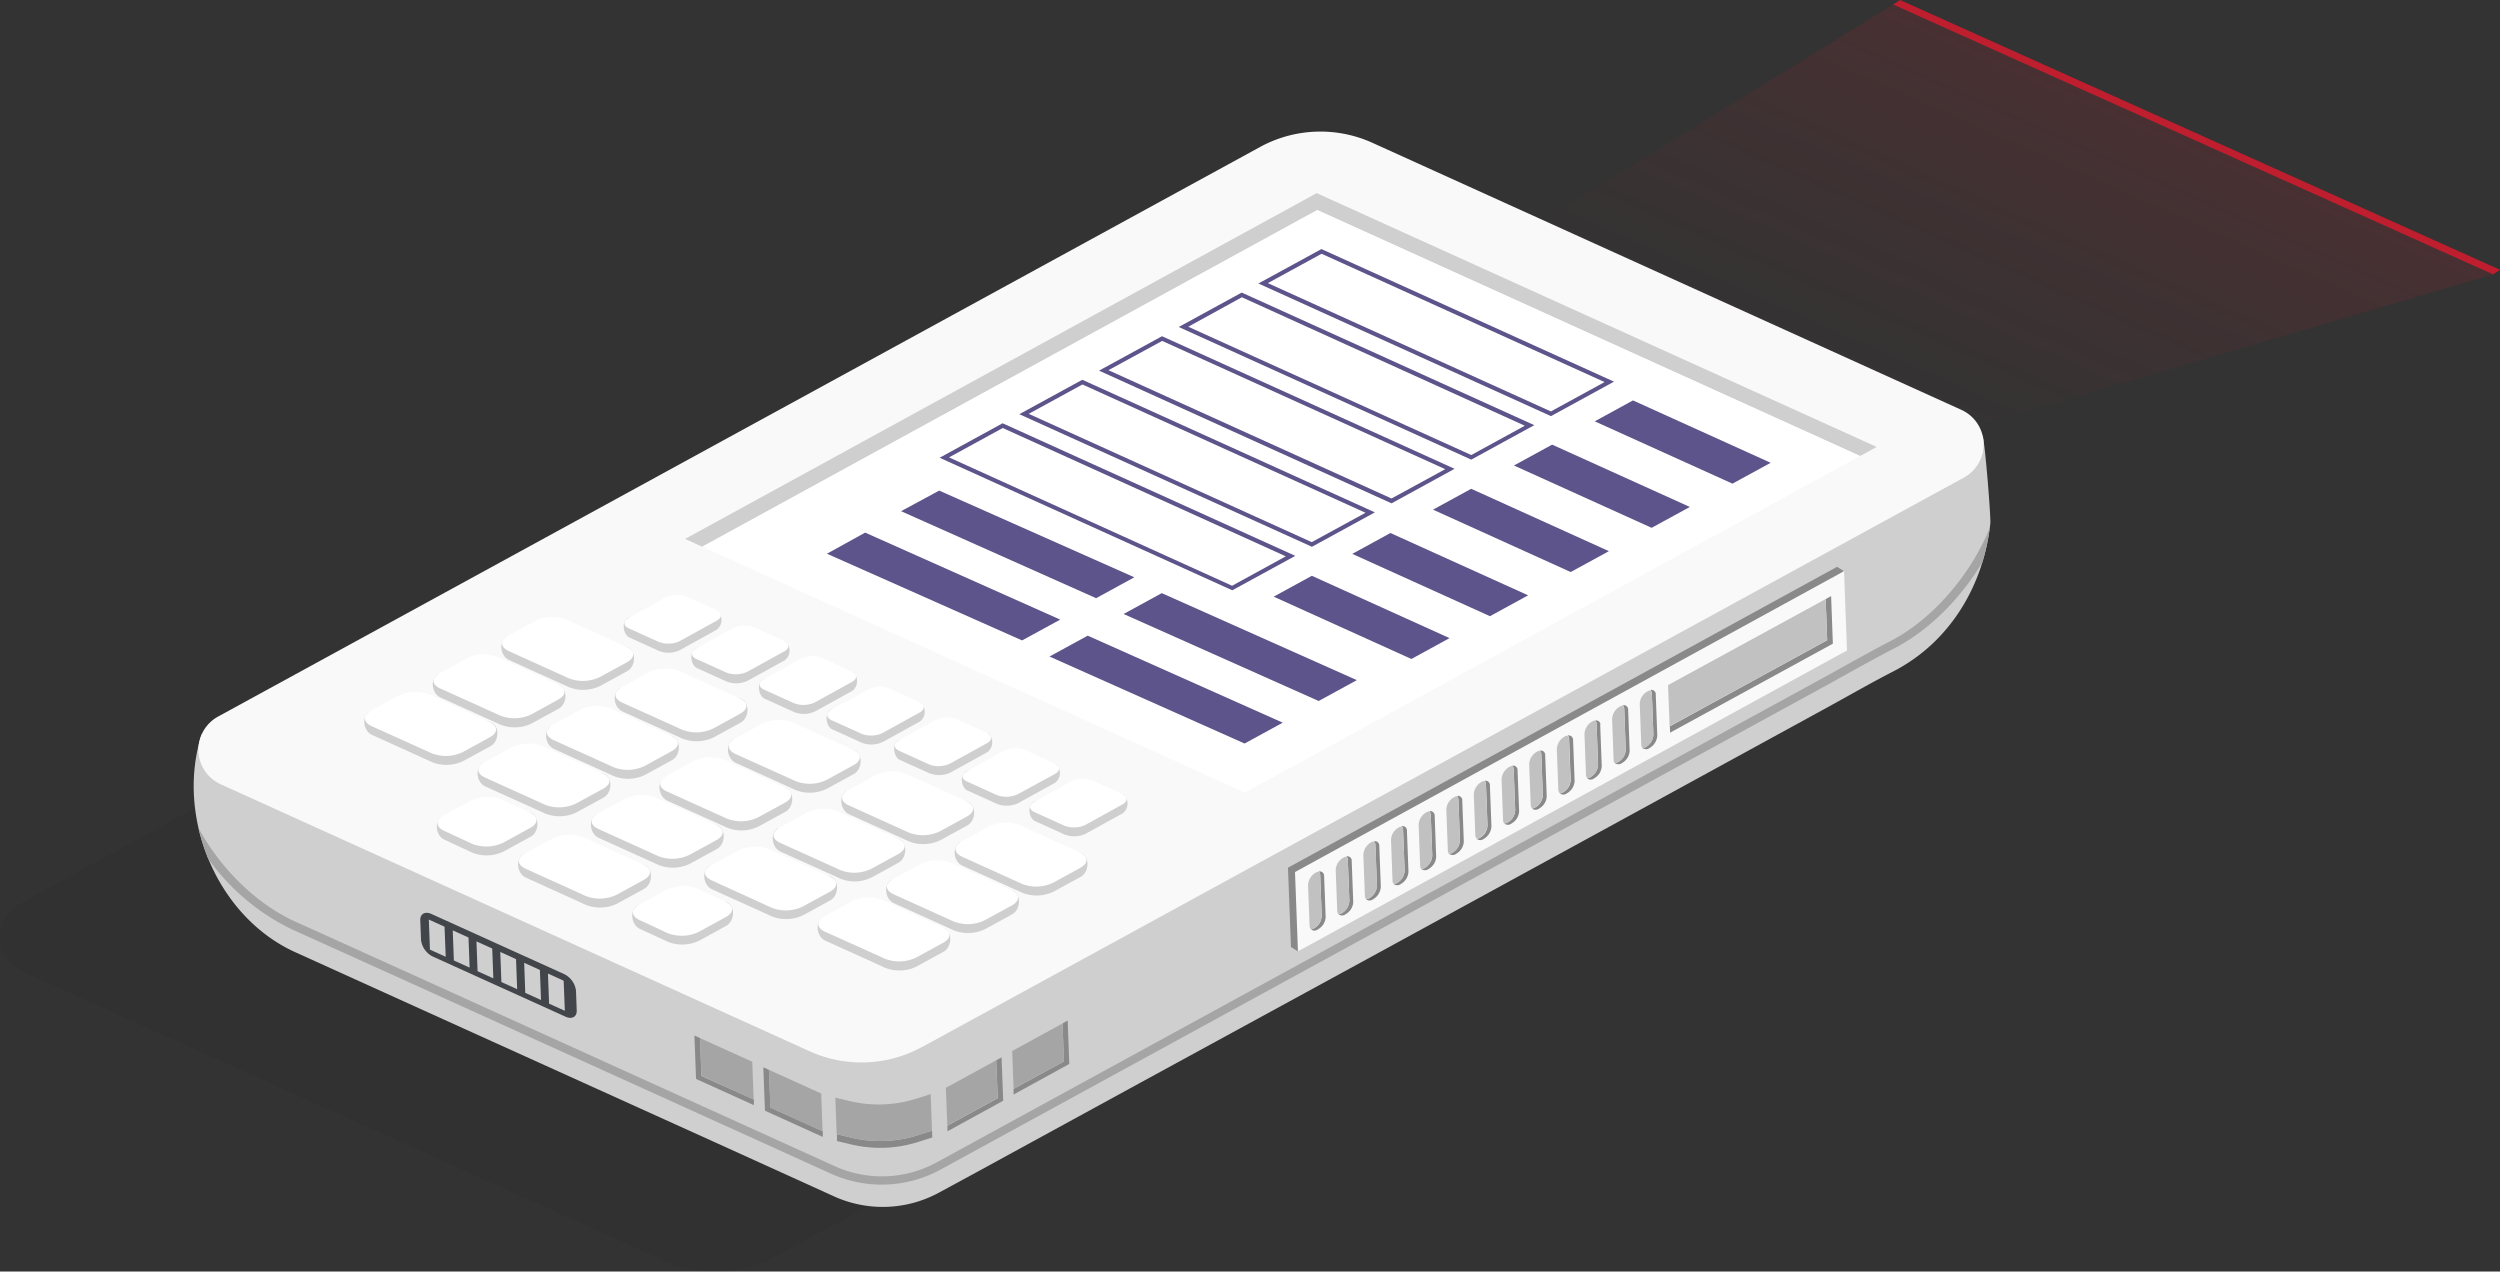
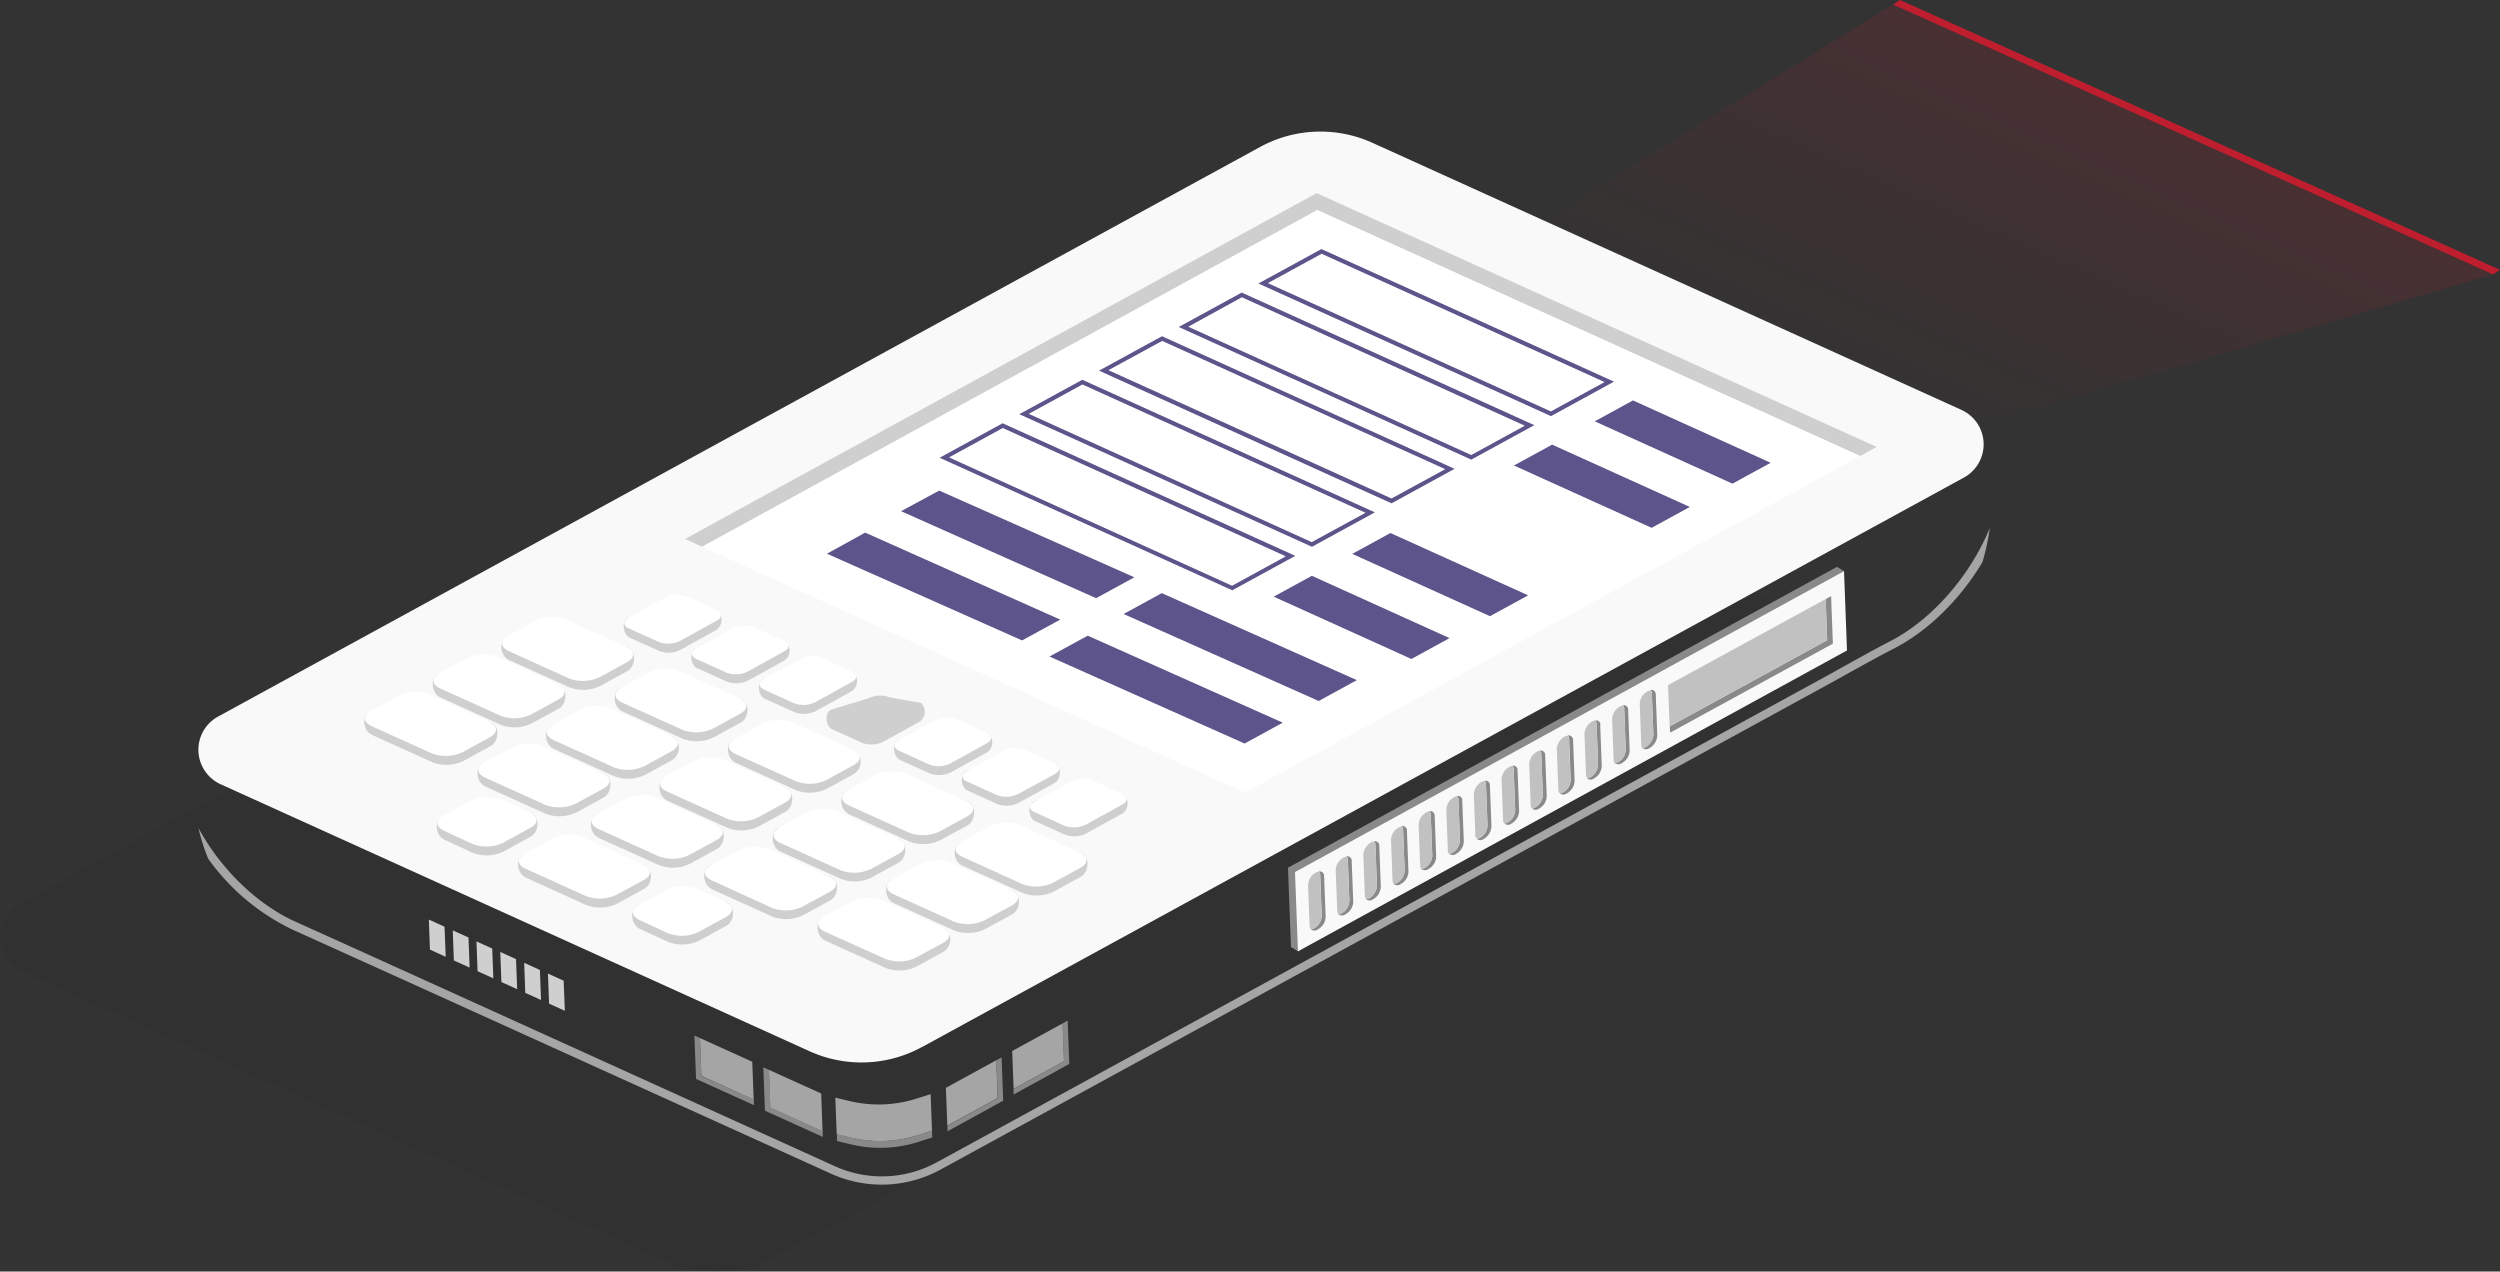
<svg xmlns="http://www.w3.org/2000/svg" viewBox="0 0 490.23 249.34">
  <rect x="0" y="0" width="490.23" height="249.34" fill="#333333" stroke="none" />
  <defs>
    <style>.cls-1{fill:#be1e2d;}.cls-2{opacity:0.5;isolation:isolate;fill:url(#linear-gradient);}.cls-3{opacity:0.05;}.cls-4{fill:#cfcfcf;}.cls-5{fill:#a5a5a5;}.cls-6{fill:#f9f9f9;}.cls-7{fill:#fff;}.cls-8{fill:#5c548a;}.cls-9{fill:#42454a;}.cls-10{fill:#898989;}.cls-11{fill:#c1c1c1;}</style>
    <linearGradient id="linear-gradient" x1="378.51" y1="174.29" x2="407.24" y2="238.83" gradientTransform="matrix(1, 0, 0, -1, 0, 256)" gradientUnits="userSpaceOnUse">
      <stop offset="0" stop-color="#be1e2d" stop-opacity="0" />
      <stop offset="1" stop-color="#be1e2d" stop-opacity="0.3" />
    </linearGradient>
  </defs>
  <title>Терминал</title>
  <g id="Layer_2" data-name="Layer 2">
    <g id="Layer_1-2" data-name="Layer 1">
      <path class="cls-1" d="M371.22.89,488.87,53.81l1.36-.9L372.58,0Z" />
      <path class="cls-2" d="M371.22.89,295.8,47.49l82.6,38.72,110.47-32.4Z" />
      <g class="cls-3">
        <path d="M152.19,246.32l186-101c5.38-2.94,13.09-25.68,7.51-28.23L230.21,64.74a24.67,24.67,0,0,0-22,.8L3.87,177.23a7.42,7.42,0,0,0,.5,13.28l62.88,28.31,62.89,28.32a24.78,24.78,0,0,0,22.05-.82Z" />
      </g>
-       <path class="cls-4" d="M39.54,144l72-1.76L246.24,68.62a23.1,23.1,0,0,1,20.64-.77l49.91,22.62s71.77-5.78,72-5c.49,1.69,1.62,16,1.5,17.14-1.32,12.29-8,23.39-19.09,29.08-4.22,2.16-8.34,4.54-12.5,6.82l-39,21.34-49.05,26.81L223.82,212.2l-32.26,17.63-7.37,4a23.1,23.1,0,0,1-20.64.77l-23.76-10.79L92.52,202.41,57.94,186.74C42.48,179.76,34.37,160.08,39.54,144Z" />
      <path class="cls-5" d="M371.36,127.19c-2.85,1.46-5.71,3.05-8.49,4.58l-4,2.23L184.39,229.37a24.06,24.06,0,0,1-21.37.81l-82.69-37.5-23-10.4A43.35,43.35,0,0,1,40.83,168.4a38.68,38.68,0,0,1-1.92-6.05c4.36,8.06,11.47,15,19.14,18.44s15.3,6.93,23,10.4l82.69,37.51a22.38,22.38,0,0,0,19.9-.75l174.49-95.37,4-2.22c2.77-1.54,5.65-3.14,8.51-4.62,8.32-4.26,15.84-13.09,19.54-22.22a41.81,41.81,0,0,1-1.45,6.73C384.48,117.36,378.24,123.66,371.36,127.19Z" />
      <path class="cls-6" d="M180.8,205.32,385.1,93.65a7.42,7.42,0,0,0-.49-13.28L269.11,28a24.71,24.71,0,0,0-22,.81L42.77,140.51a7.41,7.41,0,0,0-3.86,6.79,7.46,7.46,0,0,0,4.36,6.49l115.5,52.36a24.69,24.69,0,0,0,22-.83Z" />
      <path class="cls-4" d="M188.74,169.76l11.75,5.32a7.66,7.66,0,0,0,6.08-.22l5.36-2.93c1.64-.9,1.83-3.85.12-4.62l-12-3.74a7.6,7.6,0,0,0-6.08.23l-5.88,1.47C186.67,166.28,187,169,188.74,169.76Z" />
      <path class="cls-4" d="M175.29,177.11l11.76,5.33a7.74,7.74,0,0,0,6.09-.23l5.35-2.93c1.65-.9,1.83-3.85.12-4.62l-12-3.74a7.71,7.71,0,0,0-6.08.23l-5.88,1.47C173.23,173.63,173.58,176.34,175.29,177.11Z" />
      <path class="cls-4" d="M161.85,184.46l11.75,5.33a7.66,7.66,0,0,0,3.07.51,7.76,7.76,0,0,0,3-.74l5.35-2.93c1.64-.89,1.83-3.85.12-4.62l-12-3.74a7.71,7.71,0,0,0-6.08.23L161.2,180C159.79,181,160.14,183.69,161.85,184.46Z" />
      <path class="cls-4" d="M166.51,159.68,178.26,165a7.68,7.68,0,0,0,6.09-.22l5.35-2.93c1.65-.9,1.83-3.85.12-4.63l-12-3.73a7.6,7.6,0,0,0-6.08.23l-5.88,1.47C164.43,156.2,164.8,158.89,166.51,159.68Z" />
      <path class="cls-4" d="M153.07,167l11.77,5.32a7.57,7.57,0,0,0,3,.52,7.71,7.71,0,0,0,3-.74l5.35-2.93c1.65-.9,1.83-3.85.12-4.63l-12-3.73a7.6,7.6,0,0,0-6.08.23l-5.88,1.47C151,163.55,151.36,166.25,153.07,167Z" />
      <path class="cls-4" d="M139.62,174.38l11.76,5.33a7.71,7.71,0,0,0,6.08-.23l5.35-2.93c1.65-.9,1.84-3.85.13-4.63l-12-3.73a7.85,7.85,0,0,0-3.07-.52,7.68,7.68,0,0,0-3,.75L139,169.89C137.56,170.9,137.91,173.6,139.62,174.38Z" />
      <path class="cls-4" d="M144.29,149.59,156,154.92a7.65,7.65,0,0,0,6.08-.22l5.36-2.93c1.65-.9,1.83-3.85.12-4.63l-12-3.74a7.84,7.84,0,0,0-3.07-.51,7.72,7.72,0,0,0-3,.74l-5.87,1.48C142.21,146.11,142.57,148.81,144.29,149.59Z" />
      <path class="cls-4" d="M130.84,157l11.78,5.32a7.59,7.59,0,0,0,3.06.52,7.72,7.72,0,0,0,3-.74l5.35-2.93c1.65-.9,1.84-3.85.12-4.63l-12-3.73a7.67,7.67,0,0,0-3.07-.52,7.56,7.56,0,0,0-3,.75l-5.88,1.47C128.78,153.47,129.13,156.17,130.84,157Z" />
      <path class="cls-4" d="M117.4,164.3l11.75,5.32a7.68,7.68,0,0,0,6.09-.22l5.35-2.93c1.65-.9,1.83-3.85.13-4.63l-12-3.73a7.68,7.68,0,0,0-6.09.22l-5.88,1.48C115.33,160.82,115.69,163.52,117.4,164.3Z" />
      <path class="cls-4" d="M122.06,139.51l11.76,5.33a7.71,7.71,0,0,0,6.08-.23l5.35-2.92c1.65-.9,1.83-3.86.12-4.63l-12-3.74a7.71,7.71,0,0,0-6.08.23L121.42,135C120,136,120.35,138.73,122.06,139.51Z" />
      <path class="cls-4" d="M108.62,146.86l11.75,5.33a7.85,7.85,0,0,0,3.07.52,7.67,7.67,0,0,0,3-.74l5.36-2.93c1.65-.9,1.83-3.85.12-4.63l-12-3.74a7.84,7.84,0,0,0-3.07-.51,7.67,7.67,0,0,0-3,.74L108,142.38C106.55,143.38,106.9,146.09,108.62,146.86Z" />
      <path class="cls-4" d="M95.17,154.22l11.76,5.32a7.66,7.66,0,0,0,6.08-.22l5.36-2.93c1.65-.9,1.84-3.85.13-4.63l-12-3.73a7.67,7.67,0,0,0-3.07-.52,7.76,7.76,0,0,0-3,.74l-5.88,1.48C93.11,150.74,93.46,153.44,95.17,154.22Z" />
      <path class="cls-4" d="M99.83,129.43l11.76,5.33a7.82,7.82,0,0,0,3.06.51,7.67,7.67,0,0,0,3-.74L123,131.6c1.65-.9,1.84-3.85.13-4.63l-12-3.73a7.62,7.62,0,0,0-6.09.23L99.2,125C97.77,126,98.13,128.65,99.83,129.43Z" />
      <path class="cls-4" d="M86.39,136.78l11.76,5.33a7.61,7.61,0,0,0,3.06.51,7.5,7.5,0,0,0,3-.74l5.35-2.92c1.65-.9,1.83-3.86.12-4.63l-12-3.74a7.71,7.71,0,0,0-6.08.23l-5.87,1.48C84.33,133.3,84.68,136,86.39,136.78Z" />
      <path class="cls-4" d="M73,144.13l11.75,5.33a7.62,7.62,0,0,0,6.09-.23l5.36-2.92c1.65-.9,1.84-3.85.13-4.63l-12-3.74a7.71,7.71,0,0,0-6.08.23l-5.89,1.48C70.88,140.65,71.24,143.36,73,144.13Z" />
      <path class="cls-4" d="M103.13,172.1l11.75,5.34a7.68,7.68,0,0,0,6.09-.22l5.35-2.93c1.65-.9,1.84-3.85.12-4.63l-12-3.75a7.85,7.85,0,0,0-3.07-.52,7.73,7.73,0,0,0-3,.75l-5.88,1.48C101.07,168.62,101.41,171.32,103.13,172.1Z" />
      <path class="cls-4" d="M125.51,182.17,131,184.7a7.72,7.72,0,0,0,6.06-.22l5.35-2.93c1.65-.9,1.84-3.85.13-4.63l-5.72-.95a7.85,7.85,0,0,0-3.07-.52,7.68,7.68,0,0,0-3,.75l-5.88,1.47C123.44,178.69,123.8,181.4,125.51,182.17Z" />
      <path class="cls-4" d="M87.17,164.67l5.49,2.55a7.61,7.61,0,0,0,3.06.51,7.72,7.72,0,0,0,3-.74l5.35-2.93c1.65-.9,1.83-3.85.12-4.63l-5.72-.94a7.57,7.57,0,0,0-3-.51,7.71,7.71,0,0,0-3,.74l-5.87,1.48C85.11,161.19,85.46,163.9,87.17,164.67Z" />
      <path class="cls-4" d="M202.94,161l5.81,2.64a5.19,5.19,0,0,0,2.1.35,5.26,5.26,0,0,0,2.06-.51l7.25-4a2.39,2.39,0,0,0,.23-3.61l-6.12-1.1a5.17,5.17,0,0,0-2.09-.35,5.38,5.38,0,0,0-2.06.5l-7.31,2.23C201.32,157.85,201.77,160.48,202.94,161Z" />
      <path class="cls-4" d="M189.68,155l5.82,2.64a5.14,5.14,0,0,0,2.09.35,5.29,5.29,0,0,0,2.06-.5l7.25-4a2.42,2.42,0,0,0,.22-3.63L201,148.81a5.32,5.32,0,0,0-2.09-.35,5.47,5.47,0,0,0-2.06.5l-7.31,2.22C188.06,151.85,188.51,154.46,189.68,155Z" />
      <path class="cls-4" d="M176.42,149l5.82,2.63a5.28,5.28,0,0,0,4.15-.15l7.25-4a2.42,2.42,0,0,0,.22-3.63l-6.11-1.1a5.22,5.22,0,0,0-4.15.16l-7.32,2.23C174.8,145.84,175.25,148.47,176.42,149Z" />
      <path class="cls-4" d="M163.16,143l5.82,2.64a5.23,5.23,0,0,0,4.15-.16l7.27-4a2.42,2.42,0,0,0,.22-3.63l-6.11-1.09a5.36,5.36,0,0,0-2.09-.36,5.21,5.21,0,0,0-2.06.51L163,139.16C161.54,139.83,162,142.46,163.16,143Z" />
      <path class="cls-4" d="M149.91,137l5.82,2.63a5.29,5.29,0,0,0,2.09.36,5.21,5.21,0,0,0,2.05-.51l7.26-4a2.4,2.4,0,0,0,.21-3.61l-6.11-1.09a5.17,5.17,0,0,0-2.09-.35,5.12,5.12,0,0,0-2.06.5l-7.32,2.22C148.27,133.83,148.74,136.46,149.91,137Z" />
      <path class="cls-4" d="M136.65,131l5.82,2.64a5.47,5.47,0,0,0,2.09.35,5.3,5.3,0,0,0,2.06-.51l7.27-4a2.42,2.42,0,0,0,.22-3.63L148,124.78a5.17,5.17,0,0,0-4.15.15l-7.31,2.22C135,127.84,135.48,130.45,136.65,131Z" />
      <path class="cls-4" d="M123.39,125l5.82,2.64a5.14,5.14,0,0,0,2.09.35,5.2,5.2,0,0,0,2-.5l7.24-4a2.41,2.41,0,0,0,.23-3.63l-6.12-1.09a5.14,5.14,0,0,0-2.09-.35,5.29,5.29,0,0,0-2.06.5l-7.32,2.22C121.77,121.82,122.22,124.45,123.39,125Z" />
      <path class="cls-7" d="M188.67,168l11.75,5.33a7.85,7.85,0,0,0,3.07.52,7.73,7.73,0,0,0,3-.75l5.35-2.93c1.65-.9,1.62-2.26-.11-3L200,161.82a7.66,7.66,0,0,0-6.06.23L188.57,165C186.91,165.88,187,167.24,188.67,168Z" />
      <path class="cls-7" d="M175.23,175.36,187,180.69a7.67,7.67,0,0,0,3.07.52,7.51,7.51,0,0,0,3-.75l5.36-2.92c1.64-.9,1.61-2.26-.12-3l-11.75-5.32a7.65,7.65,0,0,0-6.08.22l-5.36,2.93C173.46,173.23,173.52,174.59,175.23,175.36Z" />
      <path class="cls-7" d="M161.79,182.71,173.54,188a7.66,7.66,0,0,0,6.08-.22l5.36-2.93c1.64-.9,1.59-2.26-.12-3l-11.76-5.33A7.59,7.59,0,0,0,170,176a7.76,7.76,0,0,0-3,.74l-5.35,2.93C160,180.58,160.07,181.94,161.79,182.71Z" />
      <path class="cls-7" d="M166.45,157.93l11.75,5.33a7.66,7.66,0,0,0,3.07.51,7.55,7.55,0,0,0,3-.74l5.35-2.93c1.65-.9,1.59-2.26-.12-3l-11.76-5.33a7.61,7.61,0,0,0-3.06-.51,7.5,7.5,0,0,0-3,.74l-5.35,2.92C164.69,155.8,164.73,157.16,166.45,157.93Z" />
      <path class="cls-7" d="M153,165.28l11.76,5.33a7.59,7.59,0,0,0,3.06.52,7.73,7.73,0,0,0,3-.75l5.35-2.92c1.65-.9,1.62-2.26-.11-3l-11.75-5.33a7.74,7.74,0,0,0-6.09.23l-5.35,2.92C151.24,163.15,151.29,164.51,153,165.28Z" />
      <path class="cls-7" d="M139.56,172.63,151.31,178a7.62,7.62,0,0,0,6.09-.23l5.35-2.92c1.65-.9,1.62-2.26-.12-3l-11.75-5.32a7.65,7.65,0,0,0-6.08.22l-5.35,2.93C137.79,170.5,137.85,171.86,139.56,172.63Z" />
      <path class="cls-7" d="M144.23,147.85,156,153.17a7.45,7.45,0,0,0,3.06.52,7.67,7.67,0,0,0,3-.74l5.34-2.93c1.65-.9,1.61-2.26-.11-3l-11.76-5.32a7.6,7.6,0,0,0-6.08.23l-5.35,2.92C142.46,145.71,142.51,147.07,144.23,147.85Z" />
      <path class="cls-7" d="M130.78,155.2l11.75,5.33a7.66,7.66,0,0,0,3.07.51,7.5,7.5,0,0,0,3-.74l5.36-2.92c1.65-.91,1.59-2.27-.12-3L142.1,149a7.61,7.61,0,0,0-3.06-.51,7.5,7.5,0,0,0-3,.74l-5.36,2.92C129,153.07,129.06,154.43,130.78,155.2Z" />
      <path class="cls-7" d="M117.33,162.55l11.76,5.33a7.8,7.8,0,0,0,3.06.52,7.68,7.68,0,0,0,3-.75l5.35-2.92c1.65-.9,1.62-2.26-.11-3l-11.75-5.33a7.74,7.74,0,0,0-6.09.23l-5.35,2.92C115.57,160.42,115.62,161.78,117.33,162.55Z" />
      <path class="cls-7" d="M122,137.77l11.76,5.32a7.62,7.62,0,0,0,3.06.52,7.72,7.72,0,0,0,3-.74l5.33-2.93c1.65-.9,1.62-2.26-.11-3l-11.75-5.32a7.62,7.62,0,0,0-3.06-.52,7.52,7.52,0,0,0-3,.75l-5.35,2.92C120.23,135.63,120.29,137,122,137.77Z" />
      <path class="cls-7" d="M108.55,145.12l11.76,5.32a7.59,7.59,0,0,0,3.06.52,7.67,7.67,0,0,0,3-.74l5.35-2.93c1.65-.9,1.62-2.26-.11-3l-11.76-5.33a7.6,7.6,0,0,0-6.08.23l-5.35,2.92C106.79,143,106.84,144.34,108.55,145.12Z" />
      <path class="cls-7" d="M95.11,152.47l11.75,5.33a7.71,7.71,0,0,0,6.08-.23l5.36-2.92c1.65-.91,1.61-2.27-.12-3l-11.75-5.33a7.71,7.71,0,0,0-6.08.23L95,149.43C93.35,150.34,93.4,151.69,95.11,152.47Z" />
      <path class="cls-7" d="M99.79,127.68,111.51,133a7.66,7.66,0,0,0,6.08-.22l5.37-2.93c1.65-.91,1.6-2.26-.11-3l-11.75-5.33A7.79,7.79,0,0,0,108,121a7.67,7.67,0,0,0-3,.74l-5.36,2.93C98,125.55,98.06,126.91,99.79,127.68Z" />
      <path class="cls-7" d="M86.33,135l11.75,5.32a7.67,7.67,0,0,0,3.07.52,7.76,7.76,0,0,0,3-.74l5.34-2.93c1.66-.9,1.62-2.26-.11-3l-11.75-5.33a7.67,7.67,0,0,0-3.07-.52,7.51,7.51,0,0,0-3,.75L86.21,132C84.56,132.9,84.62,134.26,86.33,135Z" />
      <path class="cls-7" d="M72.88,142.39l11.76,5.32a7.66,7.66,0,0,0,6.08-.22l5.35-2.93c1.65-.9,1.6-2.26-.11-3L84.21,136.2a7.67,7.67,0,0,0-3.07-.52,7.77,7.77,0,0,0-3,.75l-5.35,2.92C71.11,140.25,71.17,141.61,72.88,142.39Z" />
      <path class="cls-7" d="M103.07,170.35l11.75,5.33a7.66,7.66,0,0,0,6.08-.22l5.36-2.93c1.64-.9,1.59-2.26-.12-3l-11.75-5.33a7.82,7.82,0,0,0-3.06-.51,7.67,7.67,0,0,0-3,.74L103,167.32C101.31,168.22,101.35,169.58,103.07,170.35Z" />
      <path class="cls-7" d="M125.44,180.43l5.48,2.55a7.84,7.84,0,0,0,3.07.51,7.72,7.72,0,0,0,3-.74l5.35-2.93c1.65-.9,1.6-2.26-.11-3l-5.49-2.55a7.59,7.59,0,0,0-3.06-.51,7.72,7.72,0,0,0-3,.74l-5.35,2.93C123.68,178.29,123.73,179.65,125.44,180.43Z" />
      <path class="cls-7" d="M87.11,162.93l5.48,2.54a7.85,7.85,0,0,0,3.07.52,7.76,7.76,0,0,0,3-.74l5.35-2.93c1.65-.9,1.59-2.26-.12-3l-5.48-2.54a7.67,7.67,0,0,0-3.07-.52,7.51,7.51,0,0,0-3,.75L87,159.89C85.35,160.79,85.4,162.15,87.11,162.93Z" />
      <path class="cls-7" d="M202.87,159.26l5.82,2.64a5.14,5.14,0,0,0,2.09.35,5.29,5.29,0,0,0,2.06-.5l7.25-4c1.12-.61,1.09-1.54-.08-2.07l-5.81-2.64a5.55,5.55,0,0,0-2.1-.35,5.21,5.21,0,0,0-2,.51l-7.24,4C201.67,157.81,201.7,158.74,202.87,159.26Z" />
      <path class="cls-7" d="M189.62,153.25l5.81,2.64a5.54,5.54,0,0,0,2.09.35,5.21,5.21,0,0,0,2.06-.51l7.27-3.95c1.13-.62,1.09-1.54-.08-2.07L201,147.07a5.17,5.17,0,0,0-2.09-.35,5.38,5.38,0,0,0-2.06.5l-7.25,4C188.41,151.8,188.45,152.73,189.62,153.25Z" />
      <path class="cls-7" d="M176.36,147.25l5.81,2.64a5.19,5.19,0,0,0,2.1.35,5.37,5.37,0,0,0,2-.5l7.26-4c1.12-.61,1.08-1.54-.08-2.07l-5.82-2.64a5.54,5.54,0,0,0-2.09-.35,5.3,5.3,0,0,0-2.06.51l-7.25,4C175.15,145.8,175.19,146.72,176.36,147.25Z" />
-       <path class="cls-7" d="M163.1,141.25l5.82,2.63a5.11,5.11,0,0,0,2.09.35,5,5,0,0,0,2.05-.5l7.26-4c1.12-.62,1.09-1.54-.08-2.08l-5.82-2.63a5.17,5.17,0,0,0-4.15.15l-7.25,4C161.9,139.79,161.93,140.72,163.1,141.25Z" />
      <path class="cls-7" d="M149.84,135.24l5.82,2.64a5.17,5.17,0,0,0,2.09.35,5.3,5.3,0,0,0,2.06-.51l7.25-4c1.12-.62,1.09-1.54-.08-2.07l-5.82-2.64a5.11,5.11,0,0,0-2.09-.35,5.3,5.3,0,0,0-2.06.51l-7.25,4C148.64,133.79,148.67,134.7,149.84,135.24Z" />
      <path class="cls-7" d="M136.58,129.24l5.82,2.63a5.28,5.28,0,0,0,4.15-.15l7.25-4c1.12-.61,1.09-1.54-.07-2.07l-5.82-2.63a5.17,5.17,0,0,0-2.09-.35,5,5,0,0,0-2.06.5l-7.25,4C135.38,127.78,135.42,128.7,136.58,129.24Z" />
      <path class="cls-7" d="M123.32,123.23l5.82,2.63a5.17,5.17,0,0,0,2.09.35,5,5,0,0,0,2.06-.5l7.25-4c1.13-.62,1.09-1.54-.07-2.07L134.65,117a5.28,5.28,0,0,0-4.15.15l-7.25,4C122.12,121.79,122.16,122.7,123.32,123.23Z" />
      <path class="cls-4" d="M137.7,107.21l-3.36-1.53L258.19,37.87,368,87.64l-3.24,1.78L258.31,41.18Z" />
      <path class="cls-7" d="M137.7,107.21l120.61-66L364.73,89.42l-120.61,66Z" />
      <path class="cls-8" d="M246.76,55.59l12.36-6.75,57.37,26-12.36,6.76Zm12.39-5.83-10.54,5.76,55.5,25.16,10.54-5.76Z" />
      <path class="cls-8" d="M231.14,64.12l12.35-6.75,57.37,26L288.5,90.13Zm12.38-5.83L233,64.07l55.5,25.16L299,83.48Z" />
      <path class="cls-8" d="M215.51,72.68l12.35-6.75,57.37,26L272.87,98.7Zm12.38-5.83-10.54,5.74,55.51,25.16L283.4,92Z" />
      <path class="cls-8" d="M199.88,81.22l12.35-6.75,57.37,26-12.34,6.75Zm12.38-5.83-10.54,5.76,55.5,25.16,10.55-5.76Z" />
      <path class="cls-8" d="M184.25,89.76,196.6,83,254,109l-12.36,6.75Zm12.38-5.83-10.54,5.76,55.51,25.17,10.54-5.77Z" />
      <path class="cls-8" d="M265.17,108.61l27,12.22,7.48-4.09-27-12.22Z" />
-       <path class="cls-8" d="M281,99.94l27,12.23,7.49-4.09-27-12.23Z" />
      <path class="cls-8" d="M296.87,91.28l27,12.22,7.49-4.09-27-12.22Z" />
      <path class="cls-8" d="M312.72,82.62l27,12.22,7.49-4.09-27-12.23Z" />
      <path class="cls-8" d="M249.76,117l27,12.22,7.48-4.09-27-12.22Z" />
      <path class="cls-8" d="M220.33,120.4l38.25,17.06,7.48-4.09-38.25-17.06Z" />
      <path class="cls-8" d="M176.69,100.24l38.25,17.06,7.49-4.1-38.26-17Z" />
      <path class="cls-8" d="M205.8,128.74l38.25,17.06,7.48-4.09-38.24-17.06Z" />
      <path class="cls-8" d="M162.16,108.58l38.26,17,7.48-4.08-38.25-17.06Z" />
-       <path class="cls-9" d="M84.91,187.59l26,11.78c1.25.57,2.23,0,2.18-1.21l-.14-3.89A4.2,4.2,0,0,0,110.6,191l-26-11.78c-1.25-.57-2.23,0-2.19,1.21l.15,3.9A4.19,4.19,0,0,0,84.91,187.59Z" />
      <path class="cls-4" d="M107.67,196.81l3.09,1.4-.23-5.9-3.08-1.4Z" />
      <path class="cls-4" d="M103,194.69l3.09,1.4-.22-5.89-3.08-1.4Z" />
      <path class="cls-4" d="M98.32,192.57l3.09,1.4-.22-5.89-3.09-1.41Z" />
      <path class="cls-4" d="M93.65,190.45l3.09,1.4L96.52,186l-3.09-1.4Z" />
      <path class="cls-4" d="M89,188.34l3.09,1.4-.22-5.9-3.09-1.4Z" />
      <path class="cls-4" d="M84.31,186.22l3.09,1.4-.23-5.9-3.08-1.4Z" />
      <path class="cls-10" d="M253.15,185.71l1.37.84L361.6,112l-1.37-.85-107.67,59Z" />
      <path class="cls-6" d="M254.52,186.55l107.66-59L361.6,112,253.94,171Z" />
      <path class="cls-10" d="M324.22,144l-.3-8a1.06,1.06,0,0,0-.27-.7.78.78,0,0,1,.4,0,.92.92,0,0,1,.35.19,1,1,0,0,1,.23.34.74.74,0,0,1,.05.39l.3,8a3,3,0,0,1-1.51,2.46,1.08,1.08,0,0,1-1.36,0,1.85,1.85,0,0,0,.6-.2,3,3,0,0,0,1.51-2.46Z" />
      <path class="cls-10" d="M318.8,147l-.3-8a1.1,1.1,0,0,0-.27-.71.9.9,0,0,1,.4,0,.94.94,0,0,1,.35.2.86.86,0,0,1,.23.33.86.86,0,0,1,.06.39l.29,8a2.89,2.89,0,0,1-.44,1.42,3,3,0,0,1-1.07,1,1.1,1.1,0,0,1-1.36,0,1.66,1.66,0,0,0,.6-.21,3.19,3.19,0,0,0,1.07-1A3.11,3.11,0,0,0,318.8,147Z" />
      <path class="cls-10" d="M313.37,150l-.29-8a1.1,1.1,0,0,0-.27-.71,1.08,1.08,0,0,1,.4,0,.94.94,0,0,1,.35.2.86.86,0,0,1,.23.33.78.78,0,0,1,0,.4l.3,8a3,3,0,0,1-.44,1.42,3,3,0,0,1-1.07,1,1.1,1.1,0,0,1-1.36,0,1.55,1.55,0,0,0,.59-.21,2.86,2.86,0,0,0,1.07-1A2.89,2.89,0,0,0,313.37,150Z" />
      <path class="cls-10" d="M308,152.93l-.3-8a1.06,1.06,0,0,0-.27-.7.78.78,0,0,1,.4,0,.92.92,0,0,1,.35.19,1,1,0,0,1,.23.34.86.86,0,0,1,.06.39l.3,8a3,3,0,0,1-.45,1.42,3,3,0,0,1-1.07,1,1.08,1.08,0,0,1-1.36,0,1.85,1.85,0,0,0,.6-.2,3.13,3.13,0,0,0,1.07-1A3.07,3.07,0,0,0,308,152.93Z" />
      <path class="cls-10" d="M302.54,155.9l-.3-8a1,1,0,0,0-.27-.7.9.9,0,0,1,.4,0,.82.82,0,0,1,.35.2.86.86,0,0,1,.23.33.77.77,0,0,1,.05.4l.3,8a2.89,2.89,0,0,1-.44,1.43,3,3,0,0,1-1.07,1,1.1,1.1,0,0,1-1.36,0,1.55,1.55,0,0,0,.59-.21,2.94,2.94,0,0,0,1.07-1,3,3,0,0,0,.45-1.42Z" />
      <path class="cls-10" d="M297.12,158.86l-.3-8a1.1,1.1,0,0,0-.27-.71,1.08,1.08,0,0,1,.4,0,.94.94,0,0,1,.35.2.86.86,0,0,1,.23.33.9.9,0,0,1,.05.4l.31,8a3,3,0,0,1-.45,1.42,3,3,0,0,1-1.07,1,1.08,1.08,0,0,1-1.36,0,1.85,1.85,0,0,0,.6-.2,3,3,0,0,0,1.07-1A3.11,3.11,0,0,0,297.12,158.86Z" />
      <path class="cls-10" d="M291.69,161.82l-.3-8a1,1,0,0,0-.26-.7.78.78,0,0,1,.4,0,.8.8,0,0,1,.35.19.91.91,0,0,1,.22.33.93.93,0,0,1,.06.4l.3,8a3,3,0,0,1-1.51,2.46,1.1,1.1,0,0,1-1.37,0,1.77,1.77,0,0,0,.6-.2,3,3,0,0,0,1.07-1,2.89,2.89,0,0,0,.44-1.42Z" />
      <path class="cls-10" d="M286.28,164.79l-.3-8a1.05,1.05,0,0,0-.27-.71.9.9,0,0,1,.4,0,.94.94,0,0,1,.35.2.86.86,0,0,1,.23.33.74.74,0,0,1,.05.39l.3,8a2.89,2.89,0,0,1-.44,1.43,2.94,2.94,0,0,1-1.07,1,1.1,1.1,0,0,1-1.36,0,1.66,1.66,0,0,0,.6-.21,3,3,0,0,0,1.51-2.45Z" />
      <path class="cls-10" d="M280.86,167.77l-.3-8a1,1,0,0,0-.27-.7.9.9,0,0,1,.4,0,.82.82,0,0,1,.35.2.86.86,0,0,1,.23.33.86.86,0,0,1,.06.39l.29,8a2.82,2.82,0,0,1-.44,1.42,3,3,0,0,1-1.07,1,1.1,1.1,0,0,1-1.36,0,1.66,1.66,0,0,0,.6-.21,3,3,0,0,0,1.51-2.45Z" />
      <path class="cls-10" d="M275.44,170.71l-.31-8a1.06,1.06,0,0,0-.27-.7.78.78,0,0,1,.4,0,.92.92,0,0,1,.35.19,1,1,0,0,1,.23.34.86.86,0,0,1,.05.39l.3,8a3,3,0,0,1-.44,1.42,3,3,0,0,1-1.07,1,1.08,1.08,0,0,1-1.36,0,1.85,1.85,0,0,0,.6-.2,3,3,0,0,0,1.07-1A3,3,0,0,0,275.44,170.71Z" />
      <path class="cls-10" d="M270,173.67l-.3-8a1.06,1.06,0,0,0-.27-.7.78.78,0,0,1,.4,0,.92.92,0,0,1,.35.19,1,1,0,0,1,.23.34.86.86,0,0,1,.06.39l.3,8a3,3,0,0,1-1.52,2.45,1.09,1.09,0,0,1-1.36,0,1.85,1.85,0,0,0,.6-.2,3,3,0,0,0,1.51-2.46Z" />
      <path class="cls-10" d="M263.09,179.09a3,3,0,0,0,1.51-2.45l-.3-8a1.05,1.05,0,0,0-.27-.71,1.07,1.07,0,0,1,.4,0,.94.94,0,0,1,.35.2.86.86,0,0,1,.23.33.78.78,0,0,1,.05.4l.3,8a2.89,2.89,0,0,1-.44,1.42,3,3,0,0,1-1.07,1,1.1,1.1,0,0,1-1.36,0,1.66,1.66,0,0,0,.6-.21Z" />
      <path class="cls-10" d="M259.18,179.6l-.3-8a1,1,0,0,0-.27-.7.77.77,0,0,1,.4,0,.75.75,0,0,1,.35.19.89.89,0,0,1,.29.73l.3,8a3.11,3.11,0,0,1-.44,1.42,3.07,3.07,0,0,1-1.08,1,1.09,1.09,0,0,1-1.36,0,1.85,1.85,0,0,0,.6-.2,3,3,0,0,0,1.07-1A3.11,3.11,0,0,0,259.18,179.6Z" />
      <path class="cls-11" d="M321.54,138a3.11,3.11,0,0,1,.44-1.42,3,3,0,0,1,1.07-1,1.85,1.85,0,0,1,.6-.2,1.06,1.06,0,0,1,.27.7l.3,8a3,3,0,0,1-1.51,2.46,1.85,1.85,0,0,1-.6.2,1,1,0,0,1-.27-.7Z" />
      <path class="cls-11" d="M316.12,141a3,3,0,0,1,1.51-2.45,1.66,1.66,0,0,1,.6-.21,1.1,1.1,0,0,1,.27.71l.3,8a3,3,0,0,1-1.51,2.45,1.66,1.66,0,0,1-.6.21,1,1,0,0,1-.27-.7Z" />
      <path class="cls-11" d="M310.7,143.94a3,3,0,0,1,1.51-2.46,1.66,1.66,0,0,1,.6-.21,1.1,1.1,0,0,1,.27.71l.29,8a2.89,2.89,0,0,1-.44,1.42,3,3,0,0,1-1.07,1,1.72,1.72,0,0,1-.59.2,1,1,0,0,1-.27-.71Z" />
      <path class="cls-11" d="M305.28,146.9a3,3,0,0,1,1.51-2.46,1.85,1.85,0,0,1,.6-.2,1.06,1.06,0,0,1,.27.7l.3,8a3.07,3.07,0,0,1-.44,1.42,3.13,3.13,0,0,1-1.07,1,1.85,1.85,0,0,1-.6.2,1,1,0,0,1-.27-.7Z" />
      <path class="cls-11" d="M299.86,149.86a3,3,0,0,1,1.51-2.46,1.85,1.85,0,0,1,.6-.2,1,1,0,0,1,.27.7l.3,8a3,3,0,0,1-.45,1.42,2.94,2.94,0,0,1-1.07,1,1.55,1.55,0,0,1-.59.21,1.08,1.08,0,0,1-.27-.71Z" />
      <path class="cls-11" d="M294.44,152.84a3,3,0,0,1,1.51-2.45,1.66,1.66,0,0,1,.6-.21,1.1,1.1,0,0,1,.27.71l.3,8a3.11,3.11,0,0,1-.44,1.42,3,3,0,0,1-1.07,1,1.85,1.85,0,0,1-.6.2,1,1,0,0,1-.27-.7Z" />
      <path class="cls-11" d="M289,155.79a3,3,0,0,1,1.51-2.46,1.85,1.85,0,0,1,.6-.2,1.06,1.06,0,0,1,.27.7l.3,8a3.11,3.11,0,0,1-.44,1.42,3.07,3.07,0,0,1-1.08,1,1.72,1.72,0,0,1-.59.2,1.06,1.06,0,0,1-.27-.7Z" />
      <path class="cls-11" d="M283.61,158.75a3.11,3.11,0,0,1,.44-1.42,3,3,0,0,1,1.07-1,1.66,1.66,0,0,1,.6-.21,1.1,1.1,0,0,1,.27.71l.3,8a3,3,0,0,1-1.51,2.45,1.66,1.66,0,0,1-.6.21,1.05,1.05,0,0,1-.27-.71Z" />
      <path class="cls-11" d="M278.18,161.72a3.07,3.07,0,0,1,.44-1.42,3.13,3.13,0,0,1,1.07-1,1.66,1.66,0,0,1,.6-.21,1.05,1.05,0,0,1,.27.71l.3,8a3,3,0,0,1-1.51,2.46,1.85,1.85,0,0,1-.6.2,1.08,1.08,0,0,1-.27-.71Z" />
      <path class="cls-11" d="M272.77,164.68a2.89,2.89,0,0,1,.44-1.42,3,3,0,0,1,1.07-1,1.72,1.72,0,0,1,.59-.2,1,1,0,0,1,.27.7l.3,8a3.11,3.11,0,0,1-.44,1.42,3,3,0,0,1-1.07,1,1.85,1.85,0,0,1-.6.2,1.06,1.06,0,0,1-.27-.7Z" />
      <path class="cls-11" d="M267.34,167.64a3,3,0,0,1,1.51-2.46,1.85,1.85,0,0,1,.6-.2,1.06,1.06,0,0,1,.27.7l.3,8a3,3,0,0,1-1.51,2.46,1.85,1.85,0,0,1-.6.2,1.06,1.06,0,0,1-.27-.7Z" />
      <path class="cls-11" d="M261.92,170.59a3,3,0,0,1,.45-1.42,3,3,0,0,1,1.07-1,1.72,1.72,0,0,1,.59-.2,1,1,0,0,1,.27.7l.3,8a3,3,0,0,1-.44,1.42,3,3,0,0,1-1.07,1h0a1.85,1.85,0,0,1-.6.2,1.06,1.06,0,0,1-.27-.7Z" />
      <path class="cls-11" d="M256.5,173.57a3,3,0,0,1,1.51-2.46,1.85,1.85,0,0,1,.6-.2,1,1,0,0,1,.27.7l.3,8a3.11,3.11,0,0,1-.44,1.42,3,3,0,0,1-1.07,1,1.85,1.85,0,0,1-.6.2,1.06,1.06,0,0,1-.27-.7Z" />
      <path class="cls-10" d="M358,117.47l1.07-.58.34,9.33-31.92,17.45-.05-1.25,30.86-16.88Z" />
      <path class="cls-11" d="M358,117.47l.3,8.07L327.4,142.42l-.31-8.08Z" />
      <path class="cls-10" d="M180.05,222.58l2.71-.87.05,1.34-2.7.86a24.64,24.64,0,0,1-13.22.5l-2.77-.66,0-1.34,2.76.66a24.5,24.5,0,0,0,13.21-.49Z" />
      <path class="cls-10" d="M208.36,200.69l1-.57.32,8.51-10.93,6,0-1.1,9.88-5.4Z" />
      <path class="cls-10" d="M195.35,207.91l1.05-.57.32,8.5-10.93,6,0-1.1,9.87-5.4Z" />
      <path class="cls-10" d="M137.26,203.56l-1.09-.5.32,8.51,11.34,5.14,0-1.1L137.54,211Z" />
      <path class="cls-10" d="M150.77,209.78l-1.09-.49.32,8.51,11.34,5.14,0-1.1-10.25-4.65Z" />
      <path class="cls-5" d="M179.78,215.41l2.71-.86.27,7.16-2.71.87a24.51,24.51,0,0,1-13.21.49l-2.77-.66-.27-7.17,2.77.66a24.5,24.5,0,0,0,13.21-.49Z" />
      <path class="cls-5" d="M208.36,200.69l.28,7.41-9.88,5.4-.28-7.41Z" />
      <path class="cls-5" d="M195.35,207.91l.28,7.41-9.87,5.4-.28-7.41Z" />
      <path class="cls-5" d="M137.26,203.56l.28,7.4,10.25,4.65-.28-7.41Z" />
      <path class="cls-5" d="M150.77,209.78l.28,7.41,10.25,4.65-.27-7.41Z" />
    </g>
  </g>
</svg>